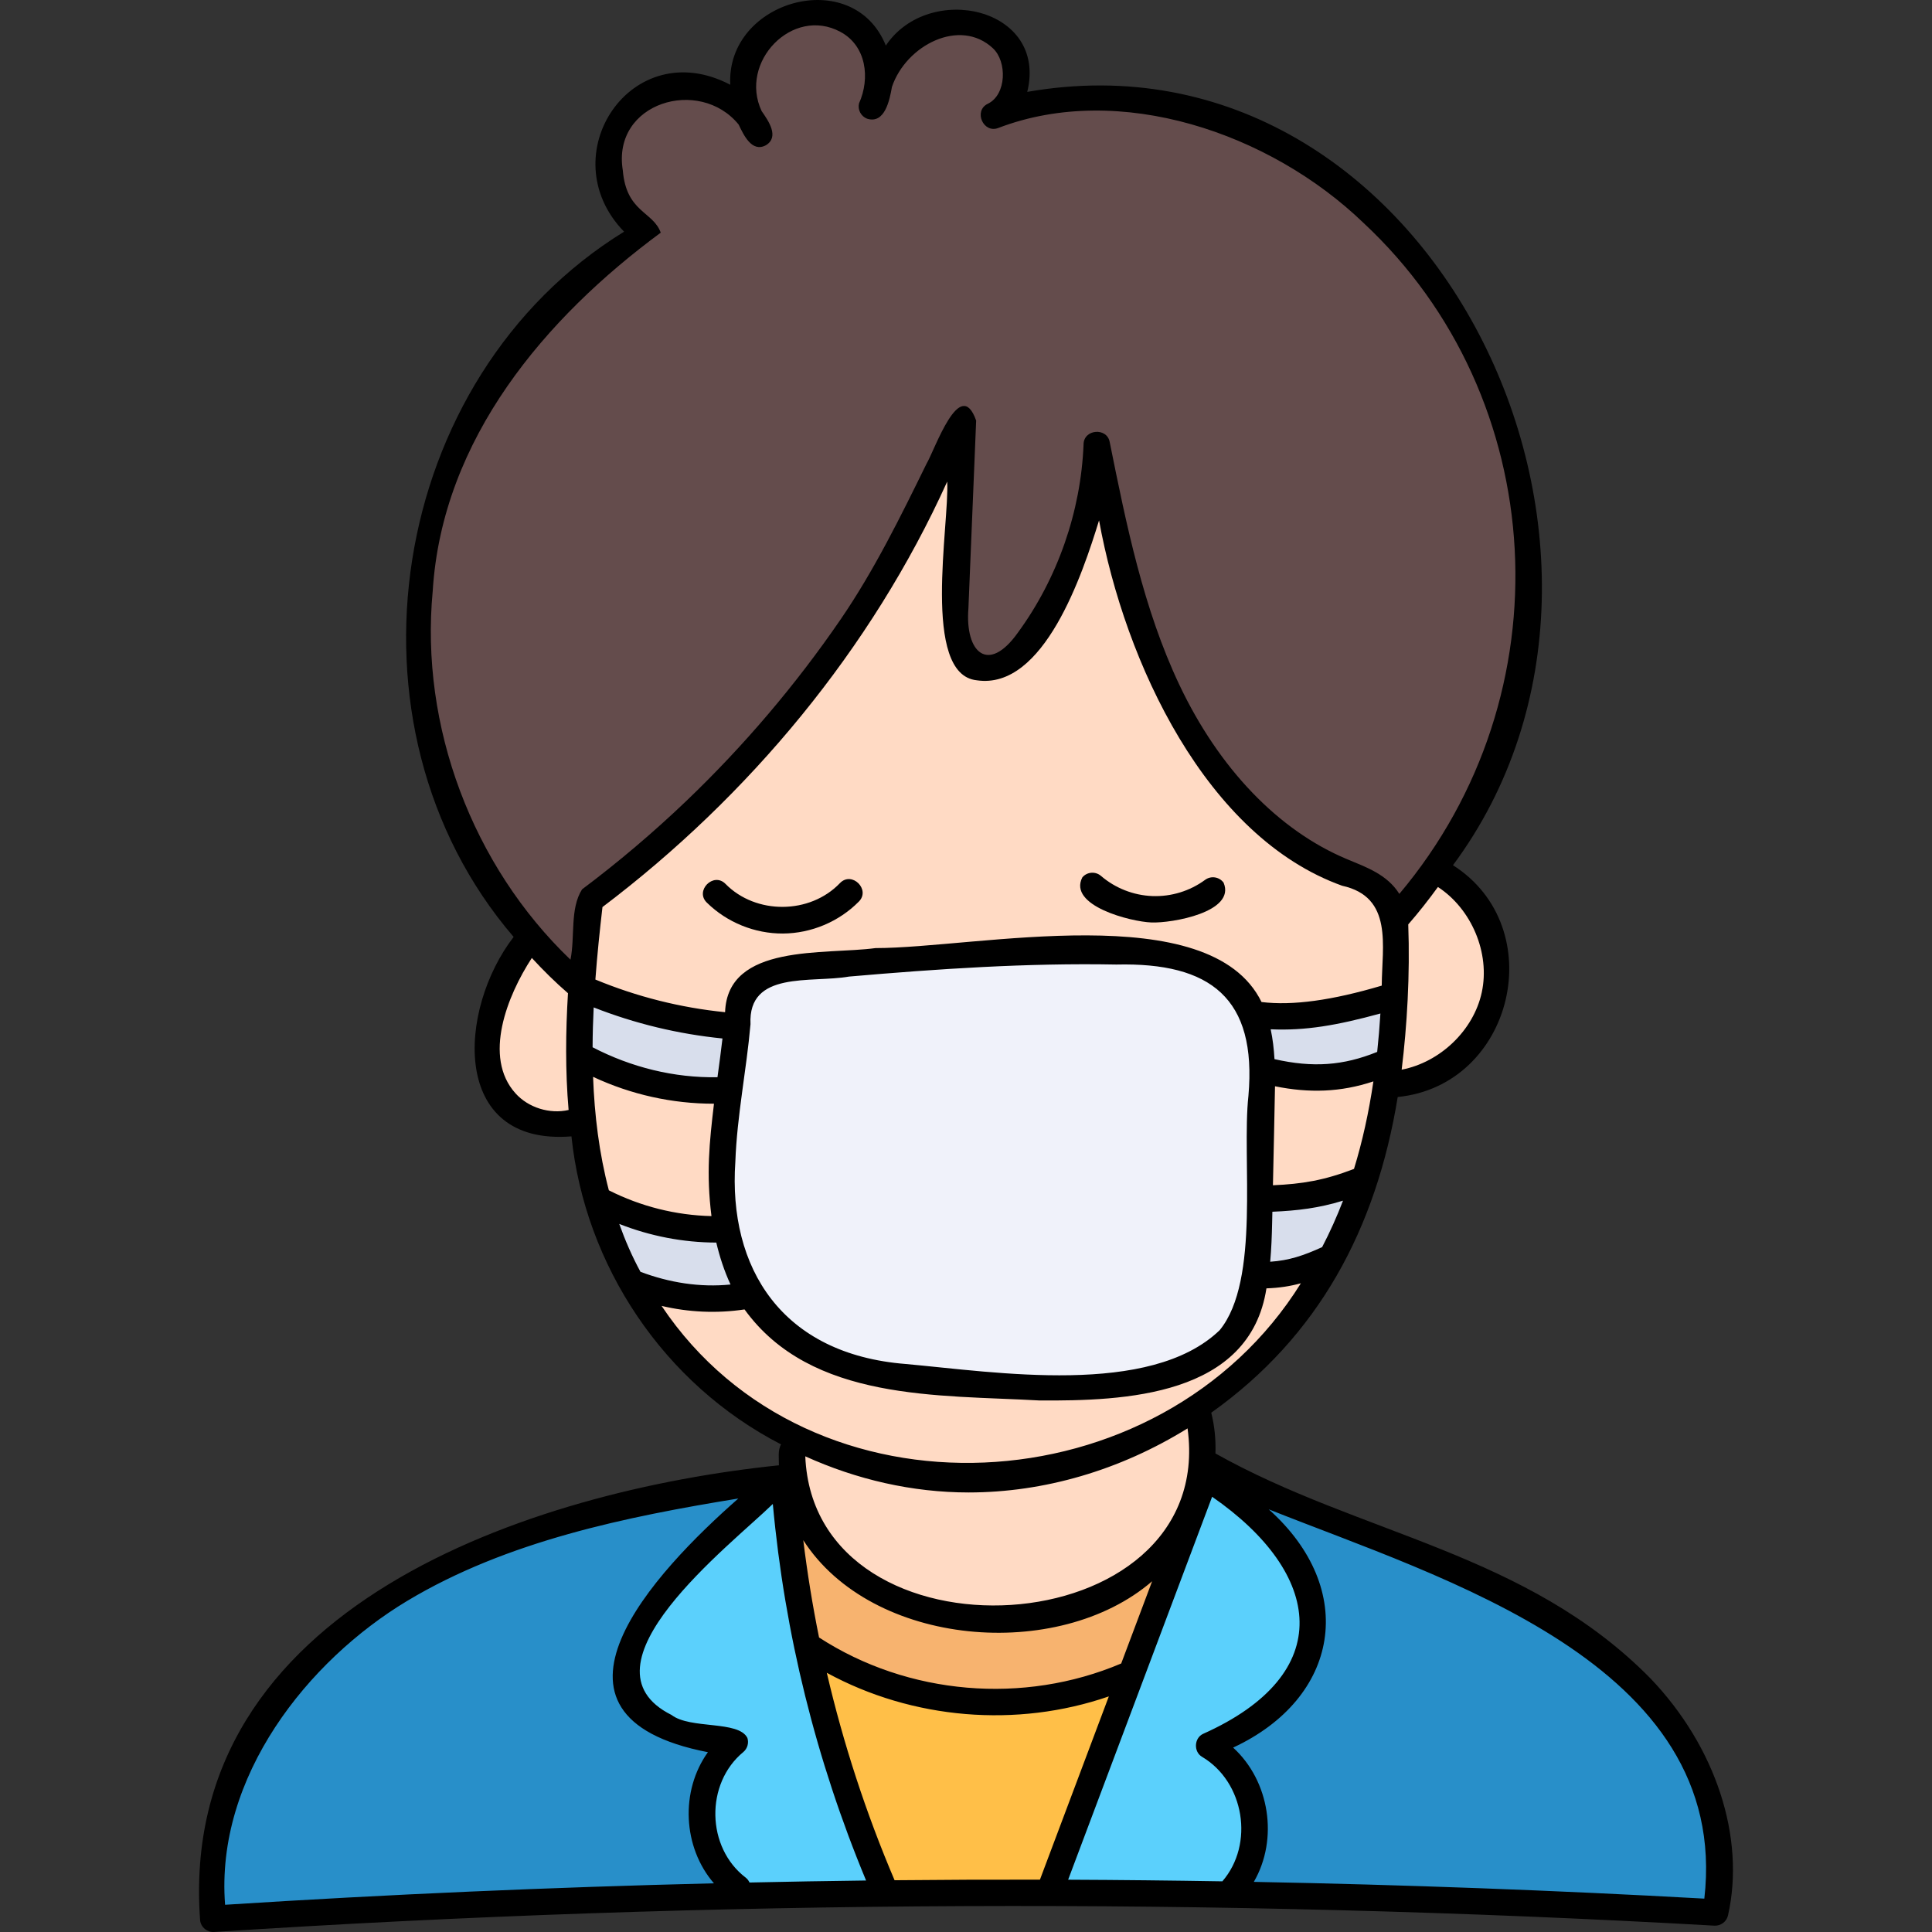
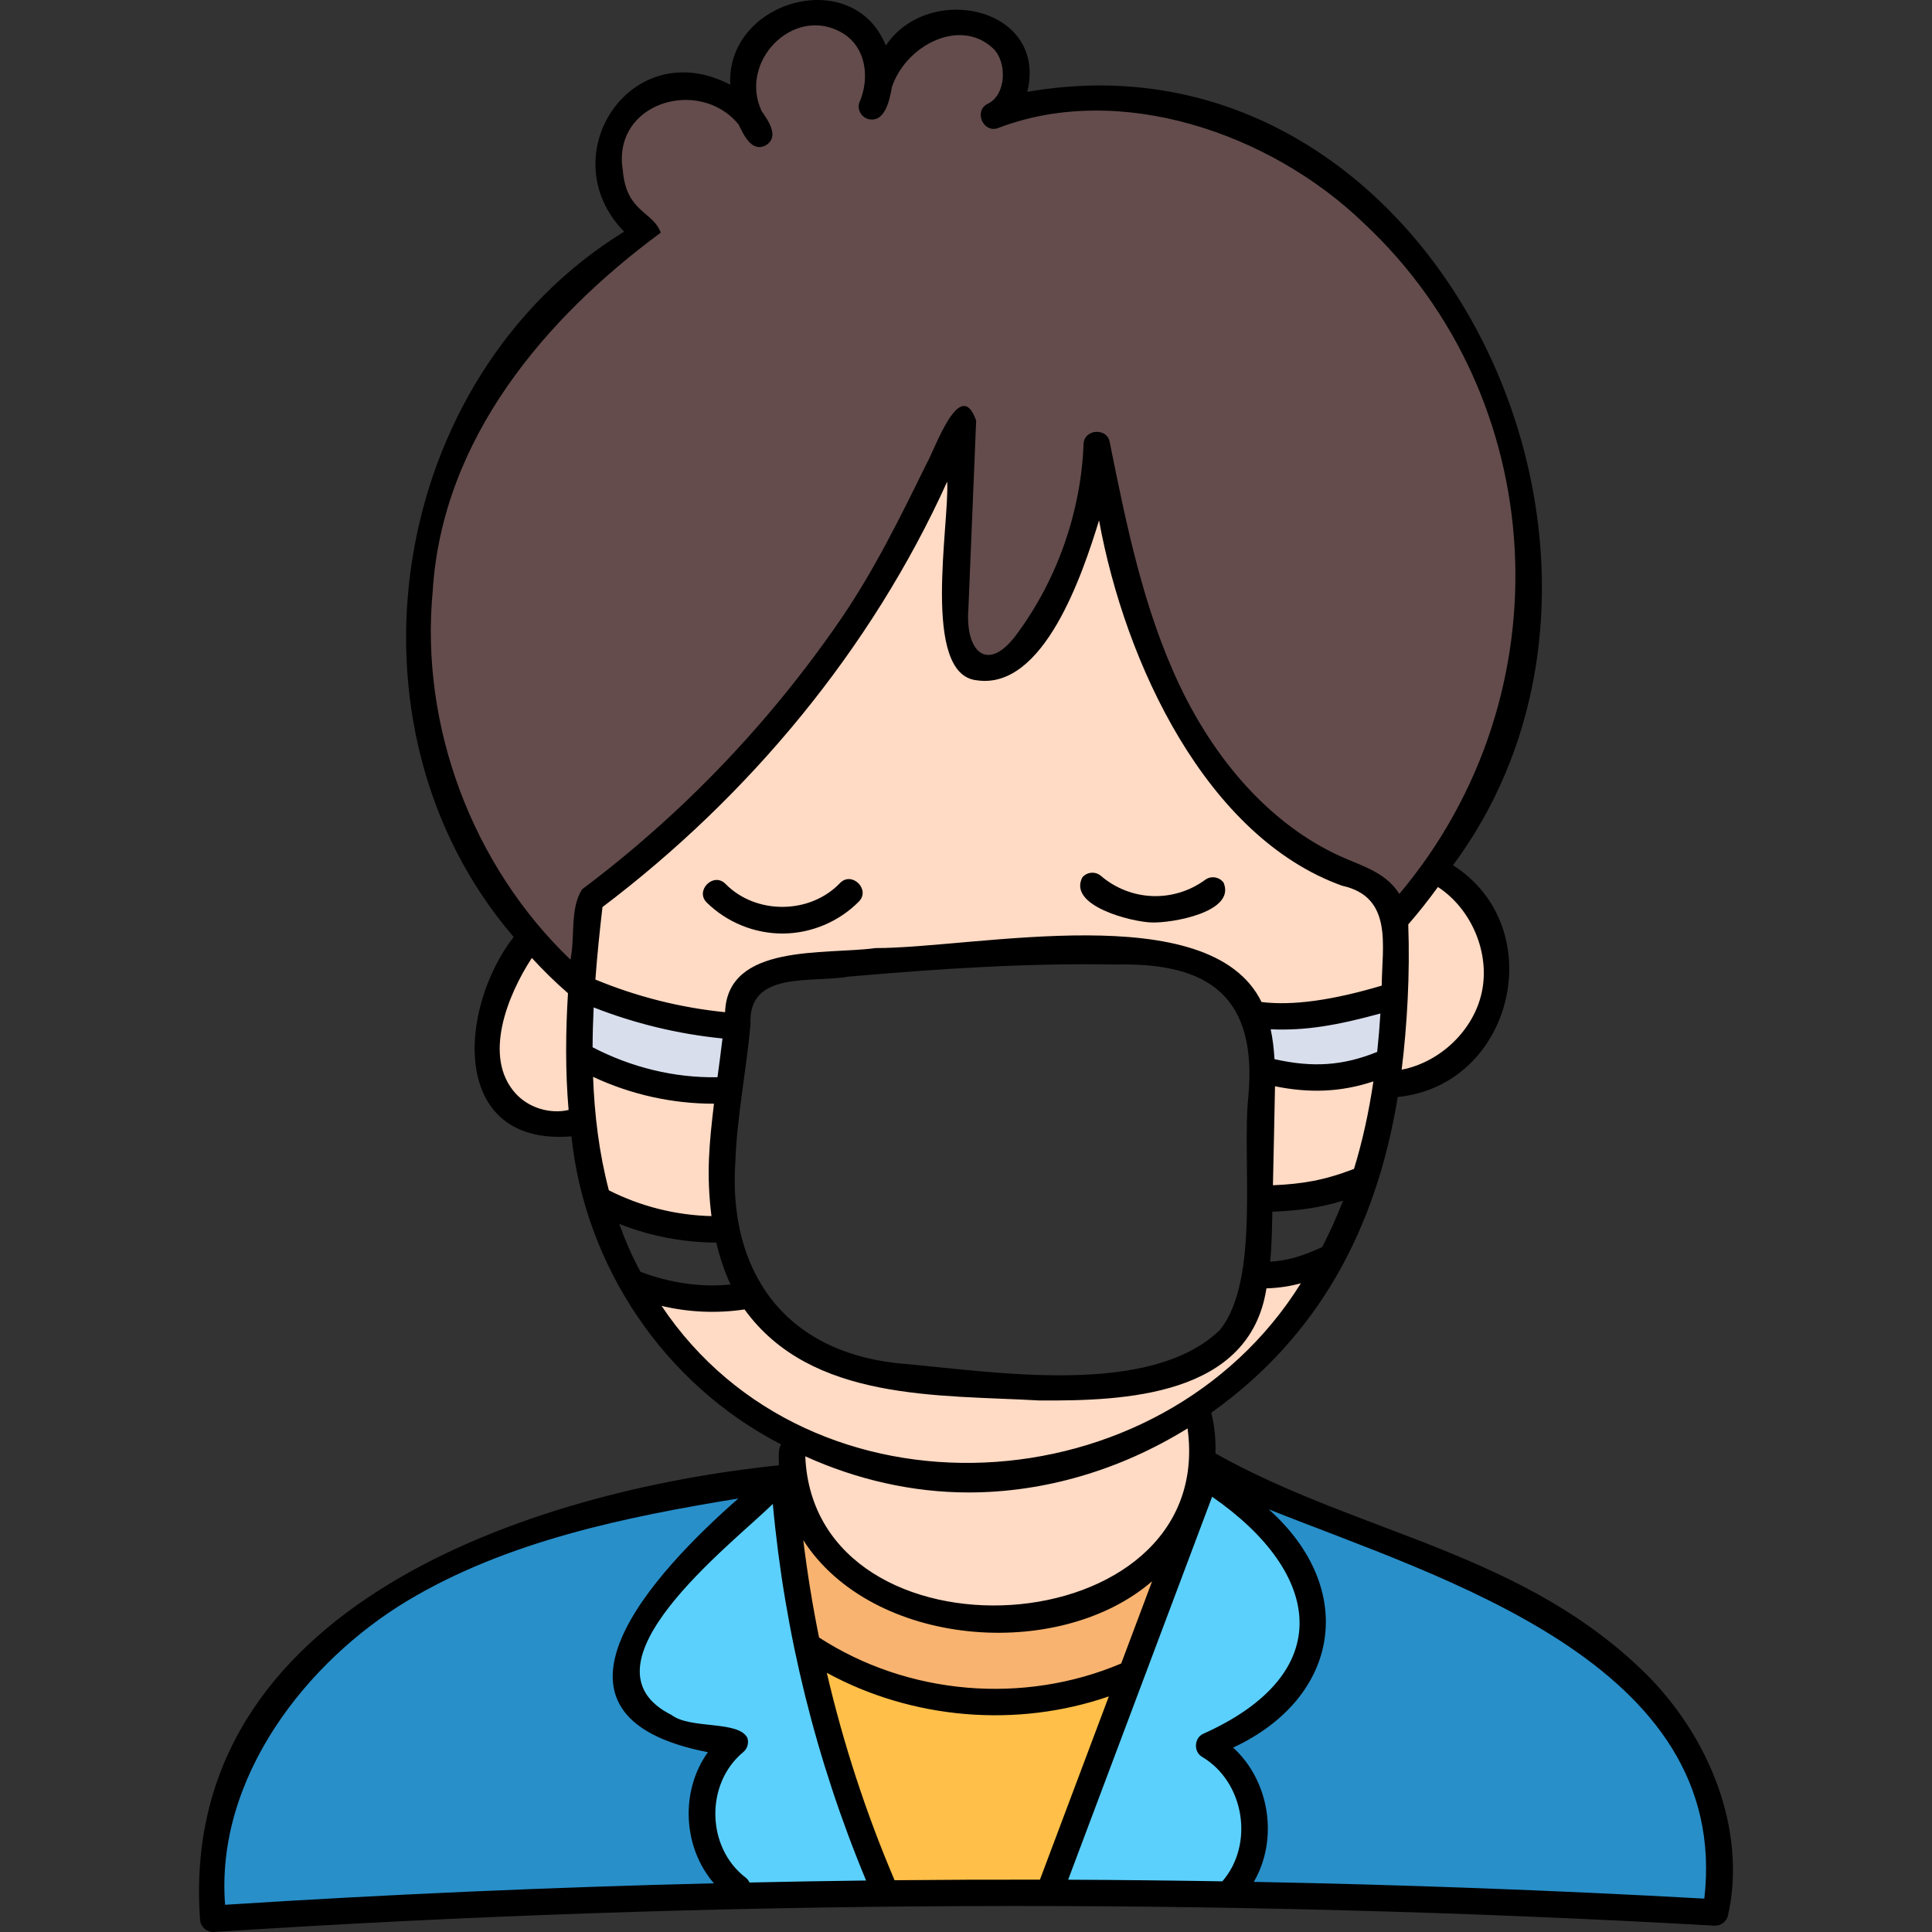
<svg xmlns="http://www.w3.org/2000/svg" id="Capa_1" enable-background="new 0 0 512 512" height="512" viewBox="0 0 512 512" width="512">
  <rect x="0" y="0" width="512" height="512" fill="#333333" stroke="none" />
  <g>
    <g>
      <path d="m454.209 506.303c10.705-65.829-68.969-90.23-116.765-109.066l-3.282 4.92c24.72 23.129 15.508 47.698-12.408 60.36 12.62 9.52 14.594 26.412 5.476 39.103 42.512.755 85.236 2.322 126.979 4.683z" fill="#288fc9" />
      <path d="m106.313 421.717c-27.526 16.436-53.746 50.089-49.434 86.253 45.666-2.964 92.303-4.976 138.617-6.027-11.851-11.387-13.54-27.149-2.659-39.873-57.695-6.908-9.633-50.645 12.711-69.603-32.792 5.342-68.073 10.688-99.235 29.25z" fill="#288fc9" />
-       <path d="m295.883 252.61c-30.774.316-63.094.463-93.169 6.434-7.05 2.181-6.386 8.764-7.066 14.916-1.244 11.311-3.339 22.36-3.777 33.8-2.962 53.17 39.077 59.16 83.6 59.377 32.168.142 59.682-2.839 57.655-43.178-.848-33.989 12.458-73.053-37.243-71.349z" fill="#f0f2fa" />
      <path d="m263.753 451.559c-17.571.148-34.324-5.27-49.091-14.093 4.814 21.85 11.553 43.429 20.437 63.84 13.83-.149 28.418-.206 42.574-.177l21.234-56.475c-11.221 4.219-22.968 7.038-35.154 6.905z" fill="#ffbf48" />
      <g fill="#ffdac4">
        <path d="m335.52 338.431-2.372.078c-2.984 28.925-35.641 29.71-57.701 29.63-26.253-1.567-60.223.555-76.707-24.373-10.102 2.04-20.642.238-30.437-2.455 32.237 54.099 108.274 66.621 156.426 25.095l.027.032c1.139-.974 3.421-2.93 4.557-3.906l-.03-.036c8.964-7.887 16.098-17.503 22.403-27.424-4.862 1.287-11.052 3.374-16.166 3.359z" />
        <path d="m382.704 232.551-2.392-1.561c-3.218 4.398-6.47 8.964-10.208 12.839.765 15.162-.357 29.81-2.141 43.368 28.426-2.4 38.636-38.593 14.741-54.646z" />
        <path d="m184.562 215.229c-8.713 8.339-18.054 16.254-27.739 23.539-1.011 8.62-1.696 15.688-2.188 22.755 12.746 5.533 26.331 8.869 40.176 10.005-.711-19.655 23.999-15.095 37.488-17.282 24.327-.196 90.249-13.186 100.029 14.079 11.982 1.591 22.571-.661 36.781-4.861.307-12.332 3.223-27.982-12.273-31.496-34.422-11.287-57.068-60.717-62.644-94.711l-5.838-.082c-4.36 13.655-11.74 37.144-26.633 40.504-7.877-.16-9.466-9.467-9.083-16.596 0 0 1.38-33.332 1.38-33.332l-5.692-1.447c-14.192 31.702-37.629 64.536-63.764 88.925zm104.558 19.228c11.014 7.496 21.196 7.836 32.729 1.236-7.396 8.261-25.992 7.57-32.729-1.236zm-81.635 8.94c6.915.437 12.901-3.904 17.951-7.255-3.077 5.535-11.774 8.101-18.101 8.256-6.259-.161-14.803-2.619-17.9-8.017 5.101 3.272 11.141 7.547 18.05 7.016z" />
        <path d="m349.003 286.051c-4.259.075-9.53-.854-14.072-1.833.001 4.013-.573 28.492-.662 33.037 9.312-.211 17.164-1.255 26.978-5.145 2.948-9.123 5.018-19.661 6.405-29.9-5.954 2.113-12.513 3.987-18.649 3.841z" />
        <path d="m316.931 373.609c-31.964 21.616-72.064 25.137-106.381 7.747-3.606 67.207 121.043 60.688 106.381-7.747z" />
        <path d="m191.986 325.366c-2.055-12.163-.994-22.916.539-35.874-13.353.535-26.701-2.764-38.542-8.926.271 12.9 1.689 25.848 4.815 36.953 10.149 5.435 21.715 7.967 33.188 7.847z" />
        <path d="m153.52 263.396.122-2.002c-5.107-2.941-9.032-8.285-13.229-12.539-4.048 6.904-8.476 13.894-10.294 21.96-4.297 15.917 8.014 30.893 23.779 25.677-.998-10.505-1.132-20.661-.378-33.096z" />
      </g>
      <path d="m363.411 56.895c-26.399-25.413-66.061-37.638-100.507-26.067 22.047-22.384-22.946-40.122-31.418-2.374-2.321 1.01.813-5.583.996-6.517.85-9.443-6.718-18.47-16.327-18.111-13.737-.247-22.365 14.32-17.087 26.746 4.564 6.58 2.238 7.434-1.008.528-22.937-23.793-52.239 11.456-26.222 30.159-69.573 40.501-82.353 146.477-18.204 199.573.696-7.665 1.162-13.746 2.22-22.38 9.418-7.66 19.291-15.367 28.025-23.946 31.59-28.591 53.341-66.009 71.322-103.687 1.482-.078-2.037 49.779-1.557 50.294-1.436 17.079 10.86 20.058 18.533 8.31 10.873-14.852 17.26-33.167 17.983-51.57-.025-.508.898-.694.983-.076 6.867 41.925 24.039 97.825 66.056 113.25 5.915 1.984 10.693 5.452 13.314 11.038 47.85-54.022 44.955-136.873-7.102-185.17z" fill="#644c4c" />
      <path d="m301.816 418.048c-23.684 18.725-69.568 14.808-86.413-11.503l-5.506 1.983c1.13 9.252 2.648 18.439 4.507 27.436 24.656 16.358 57.708 19.014 84.999 7.375l8.733-23.236-4.758-3.338c-.512.438-1.025.868-1.562 1.283z" fill="#f7b36f" />
      <path d="m323.033 394.256-3.205-2.423-41.085 109.294c15.637.056 31.425.209 46.599.473 10.991-11.525 7.596-30.752-5.432-38.989 37.448-17.593 34.827-46.281 3.123-68.355z" fill="#5bd0fc" />
      <path d="m207.792 398.286-.515-5.617c-23.532 19.228-71.591 62.767-12.069 68.809-13.123 13.821-10.7 27.207 1.553 40.448 14.12-.307 25.449-.497 37.238-.623-14.06-32.791-22.979-67.487-26.207-103.017z" fill="#5bd0fc" />
      <path d="m334.752 280.855.125 2.264c11.492 2.972 21.9 2.666 32.885-2.243.616-5.396 1.011-10.97 1.305-16.324-13.246 3.946-24.566 6.131-36.091 5.014.832 3.727 1.603 7.174 1.776 11.289z" fill="#d8deec" />
-       <path d="m334.246 318.242c-.088 6.488-.286 13.633-.938 19.363 6.93-.125 13.05-1.737 19.26-4.794 3.245-6.025 5.95-12.868 8.355-19.293-8.756 3.079-17.809 4.707-26.677 4.724z" fill="#d8deec" />
      <path d="m189.175 288.489c.71.002 2.879-.035 3.617-.044.671-5.278 1.422-10.662 2.019-15.918-13.908-1.106-27.498-4.515-40.278-9.874-.302 5.608-.524 11.53-.493 16.983 10.995 5.21 22.77 9.084 35.135 8.853z" fill="#d8deec" />
-       <path d="m192.208 326.301c-11.413.458-22.727-2.6-33.183-7.176 2.505 7.013 5.01 14.159 8.742 20.536 9.682 3.537 20.056 4.89 30.332 3.338-2.576-5.203-4.711-10.794-5.891-16.698z" fill="#d8deec" />
    </g>
    <g>
      <path d="m437.412 444.817c-32.992-33.519-76.733-37.995-115.307-59.637.126-3.651-.232-7.284-1.111-10.797 28.433-20.23 43.704-48.697 49.417-83.667 30.685-3.065 40.629-44.864 14.644-61.428 61.867-83.265-5.841-223.682-112.822-204.937 5.488-22.399-26.065-29.294-37.477-12.281-8.687-21.513-42.382-11.93-41.226 10.389-26.213-13.728-47.73 18.792-28.141 38.941-62.707 38.602-77.282 130.999-29.269 186.899-14.8 19.149-16.91 55.454 15.32 52.848 3.602 34.292 24.437 65.61 55.542 81.628-.918 1.643-.523 3.723-.568 5.545-65.175 6.72-159.571 37.196-153.378 120.626.23 1.834 1.877 3.171 3.7 3.046 131.877-8.578 265.646-9.141 397.591-1.672 1.708.088 3.239-1.057 3.614-2.728 4.64-20.633-3.226-44.687-20.529-62.775zm-118.847 20.765c11.22 6.66 13.895 23.118 5.375 32.991-13.62-.225-27.245-.372-40.873-.429l38.158-101.49c29.337 20.32 33.268 46.91-2.45 62.86-2.347 1.151-2.476 4.756-.21 6.068zm-81.493 32.7c-7.596-17.838-13.587-36.213-17.962-54.974 22.692 12.368 50.332 14.68 74.742 6.256l-18.258 48.563c-12.841-.024-25.682.029-38.522.155zm-39.434-.675c-10.483-7.966-10.803-24.958-.632-33.314 1.067-.912 1.486-2.374 1.063-3.714-2.342-4.703-15.106-2.256-20.113-6.099-26.038-13.013 15.656-44.99 26.849-55.916 3.145 34.377 11.451 67.901 24.715 99.789-10.3.124-20.597.311-30.891.532-.224-.483-.546-.926-.991-1.278zm99.493-56.765c-25.843 10.963-56.501 8.405-80.073-6.89-1.731-8.526-3.121-17.128-4.182-25.789 18.191 28.338 67.569 32.357 92.448 10.888zm-127.401-103.801c-2.209-4.061-4.07-8.344-5.62-12.687 8.168 3.224 16.926 4.92 25.716 4.943.871 3.707 2.09 7.472 3.771 11.112-8.109.818-16.25-.494-23.867-3.368zm89.13-156.756c17.779 2.642 28.046-28.222 32.401-42.379 6.863 37.778 28.421 83.911 64.418 96.824 13.596 2.981 10.555 16.035 10.498 26.471-13.209 3.923-23.649 5.349-31.857 4.347-13.714-28.032-75.502-14.3-102.302-14.294-13.347 1.818-39.23-1.336-39.862 16.987-11.841-1.19-23.381-4.095-34.373-8.653.483-6.536 1.155-12.967 1.878-19.206 38.859-29.365 71.298-68.407 91.357-112.749.629 11.113-6.946 51.142 7.842 52.652zm99.962 129.49c-7.942 3.058-13.768 3.993-21.48 4.332.021-1.203.574-26.02.548-26.234 9.034 1.837 17.385 1.604 26.075-1.293-1.225 8.284-2.929 15.991-5.143 23.195zm6.147-31.009c-8.99 3.641-17.012 4.226-27.216 1.918-.157-2.717-.463-5.366-1.01-7.913 9.154.414 17.541-1.025 29.078-4.182-.216 3.484-.498 6.877-.852 10.177zm-207.799 6.607c10.016 4.689 20.979 7.136 32.042 7.12-1.233 10.407-2.078 18.559-.663 29.787-9.445-.22-18.776-2.568-27.194-6.831-2.579-9.822-3.813-19.945-4.185-30.076zm33.034-.372c-.021.158-.043.318-.065.475-11.517.202-22.882-2.633-33.096-7.94.013-3.534.117-7.058.287-10.562 10.954 4.305 22.407 7.055 34.134 8.233-.382 3.275-.821 6.579-1.26 9.794zm4.671 22.872c.443-12.263 2.946-24.244 4.016-36.45-.694-14.299 16.072-10.855 26.097-12.619 23.557-2.044 47.224-3.642 70.859-3.19 24.968-.588 37.267 8.895 35.002 34.77-1.822 16.722 3.21 48.907-7.618 62.126-18.405 17.739-59.403 11.105-83.198 8.962-32.843-2.578-47.084-25.423-45.158-53.599zm142.254 16.172.063-2.921c6.724-.285 12.288-.965 18.722-2.935-1.642 4.277-3.488 8.374-5.535 12.313-4.905 2.229-8.791 3.549-13.763 3.871.308-3.364.438-6.823.513-10.328zm55.563-61.083c-2.18 10.135-11.075 18.56-21.236 20.511 1.418-11.546 2.237-25.155 1.745-38.494 2.782-3.177 5.384-6.51 7.866-9.916 8.902 5.81 13.864 17.488 11.625 27.899zm-278.018-106.339c2.506-40.435 30.017-72.536 60.43-94.965-2.033-5.663-9.134-5.37-10.053-16.5-2.956-18.021 20.335-24.867 30.691-12.156 1.309 2.703 3.477 7.5 7.221 5.493 3.676-2.219.637-6.533-1.115-9.043-6.133-12.997 8.176-27.89 20.89-20.996 6.855 3.685 7.922 12.249 4.903 18.969-.38 1.687.529 3.4 2.139 4.031 4.722 1.483 5.992-4.98 6.593-8.423 3.748-11.075 18.042-18.412 26.768-10.231 3.775 3.507 3.627 12.293-1.363 14.699-3.881 1.871-1.179 7.974 2.802 6.404 32.057-12.246 71.932 1.242 96.765 25.172 49.612 46.231 54.052 124.88 9.496 177.813-3.265-5.208-8.902-7.117-13.951-9.236-18.082-7.584-33.823-23.964-44.325-46.122-9.577-20.206-14.102-42.649-18.477-64.354-.699-3.978-6.873-3.478-6.931.554-.7 17.809-6.881 35.538-17.404 49.921-7.898 11.104-14.046 5.215-13.114-6.413 0 0 2.052-49.777 2.052-49.777-4.252-12.103-10.907 7.659-13.172 11.475-6.808 13.878-13.849 28.229-22.735 41.194-11.923 17.395-25.711 33.613-40.982 48.204-8.701 8.314-17.969 16.169-27.546 23.347-3.263 5.143-1.828 12.488-3.074 18.642-25.983-24.896-39.903-61.831-36.508-97.702zm21.928 133.114c-8.659-9.609-2.187-25.871 4.34-35.867 3.02 3.279 6.199 6.422 9.577 9.346-.619 10.174-.727 20.577.165 30.941-4.984 1.152-10.676-.603-14.082-4.42zm38.719 56.337c7.19 1.708 14.674 2.036 21.988.941 17.687 24.443 51.418 22.605 78.135 24.125 22.512.148 55.756-1.071 60.174-29.711 3.361-.107 6.284-.566 9.128-1.346-37.228 59.758-129.987 64.924-169.425 5.991zm81.374 49.445c19.992-.006 40.122-5.886 58.021-16.979 7.933 58.138-98.957 64.151-101.308 7.404 13.547 6.14 28.347 9.575 43.287 9.575zm-148.835 28.768c26.49-15.929 58.299-22.36 87.807-27.168-22.109 19.409-58.014 57.549-8.062 67.232-7.376 10.255-6.673 25.207 1.597 34.747-43.296 1.051-86.524 2.935-129.554 5.688-2.623-33.969 21.959-64.712 48.212-80.499zm343.805 78.87c-39.668-2.207-79.499-3.681-119.389-4.441 6.587-11.346 4.201-26.748-5.487-35.586 28.211-13.119 33.183-41.921 9.436-63.147 45.667 18.26 122.596 40.729 115.44 103.174z" />
      <path d="m222.599 234.029c-7.954 8.322-22.284 8.417-30.348.201-3.185-3.227-8.202 1.861-4.906 4.997 5.336 5.24 12.689 8.217 20.167 8.168 7.48-.05 14.791-3.124 20.058-8.434 3.237-3.177-1.813-8.207-4.971-4.932z" />
      <path d="m305.126 244.463c5.405.221 22.454-2.746 19.14-10.549-1.147-1.557-3.338-1.892-4.896-.746-4.024 2.96-8.984 4.485-13.98 4.298-4.991-.188-9.827-2.085-13.615-5.339-1.467-1.26-3.678-1.093-4.937.374-3.907 7.528 12.884 11.771 18.288 11.962z" />
    </g>
  </g>
</svg>